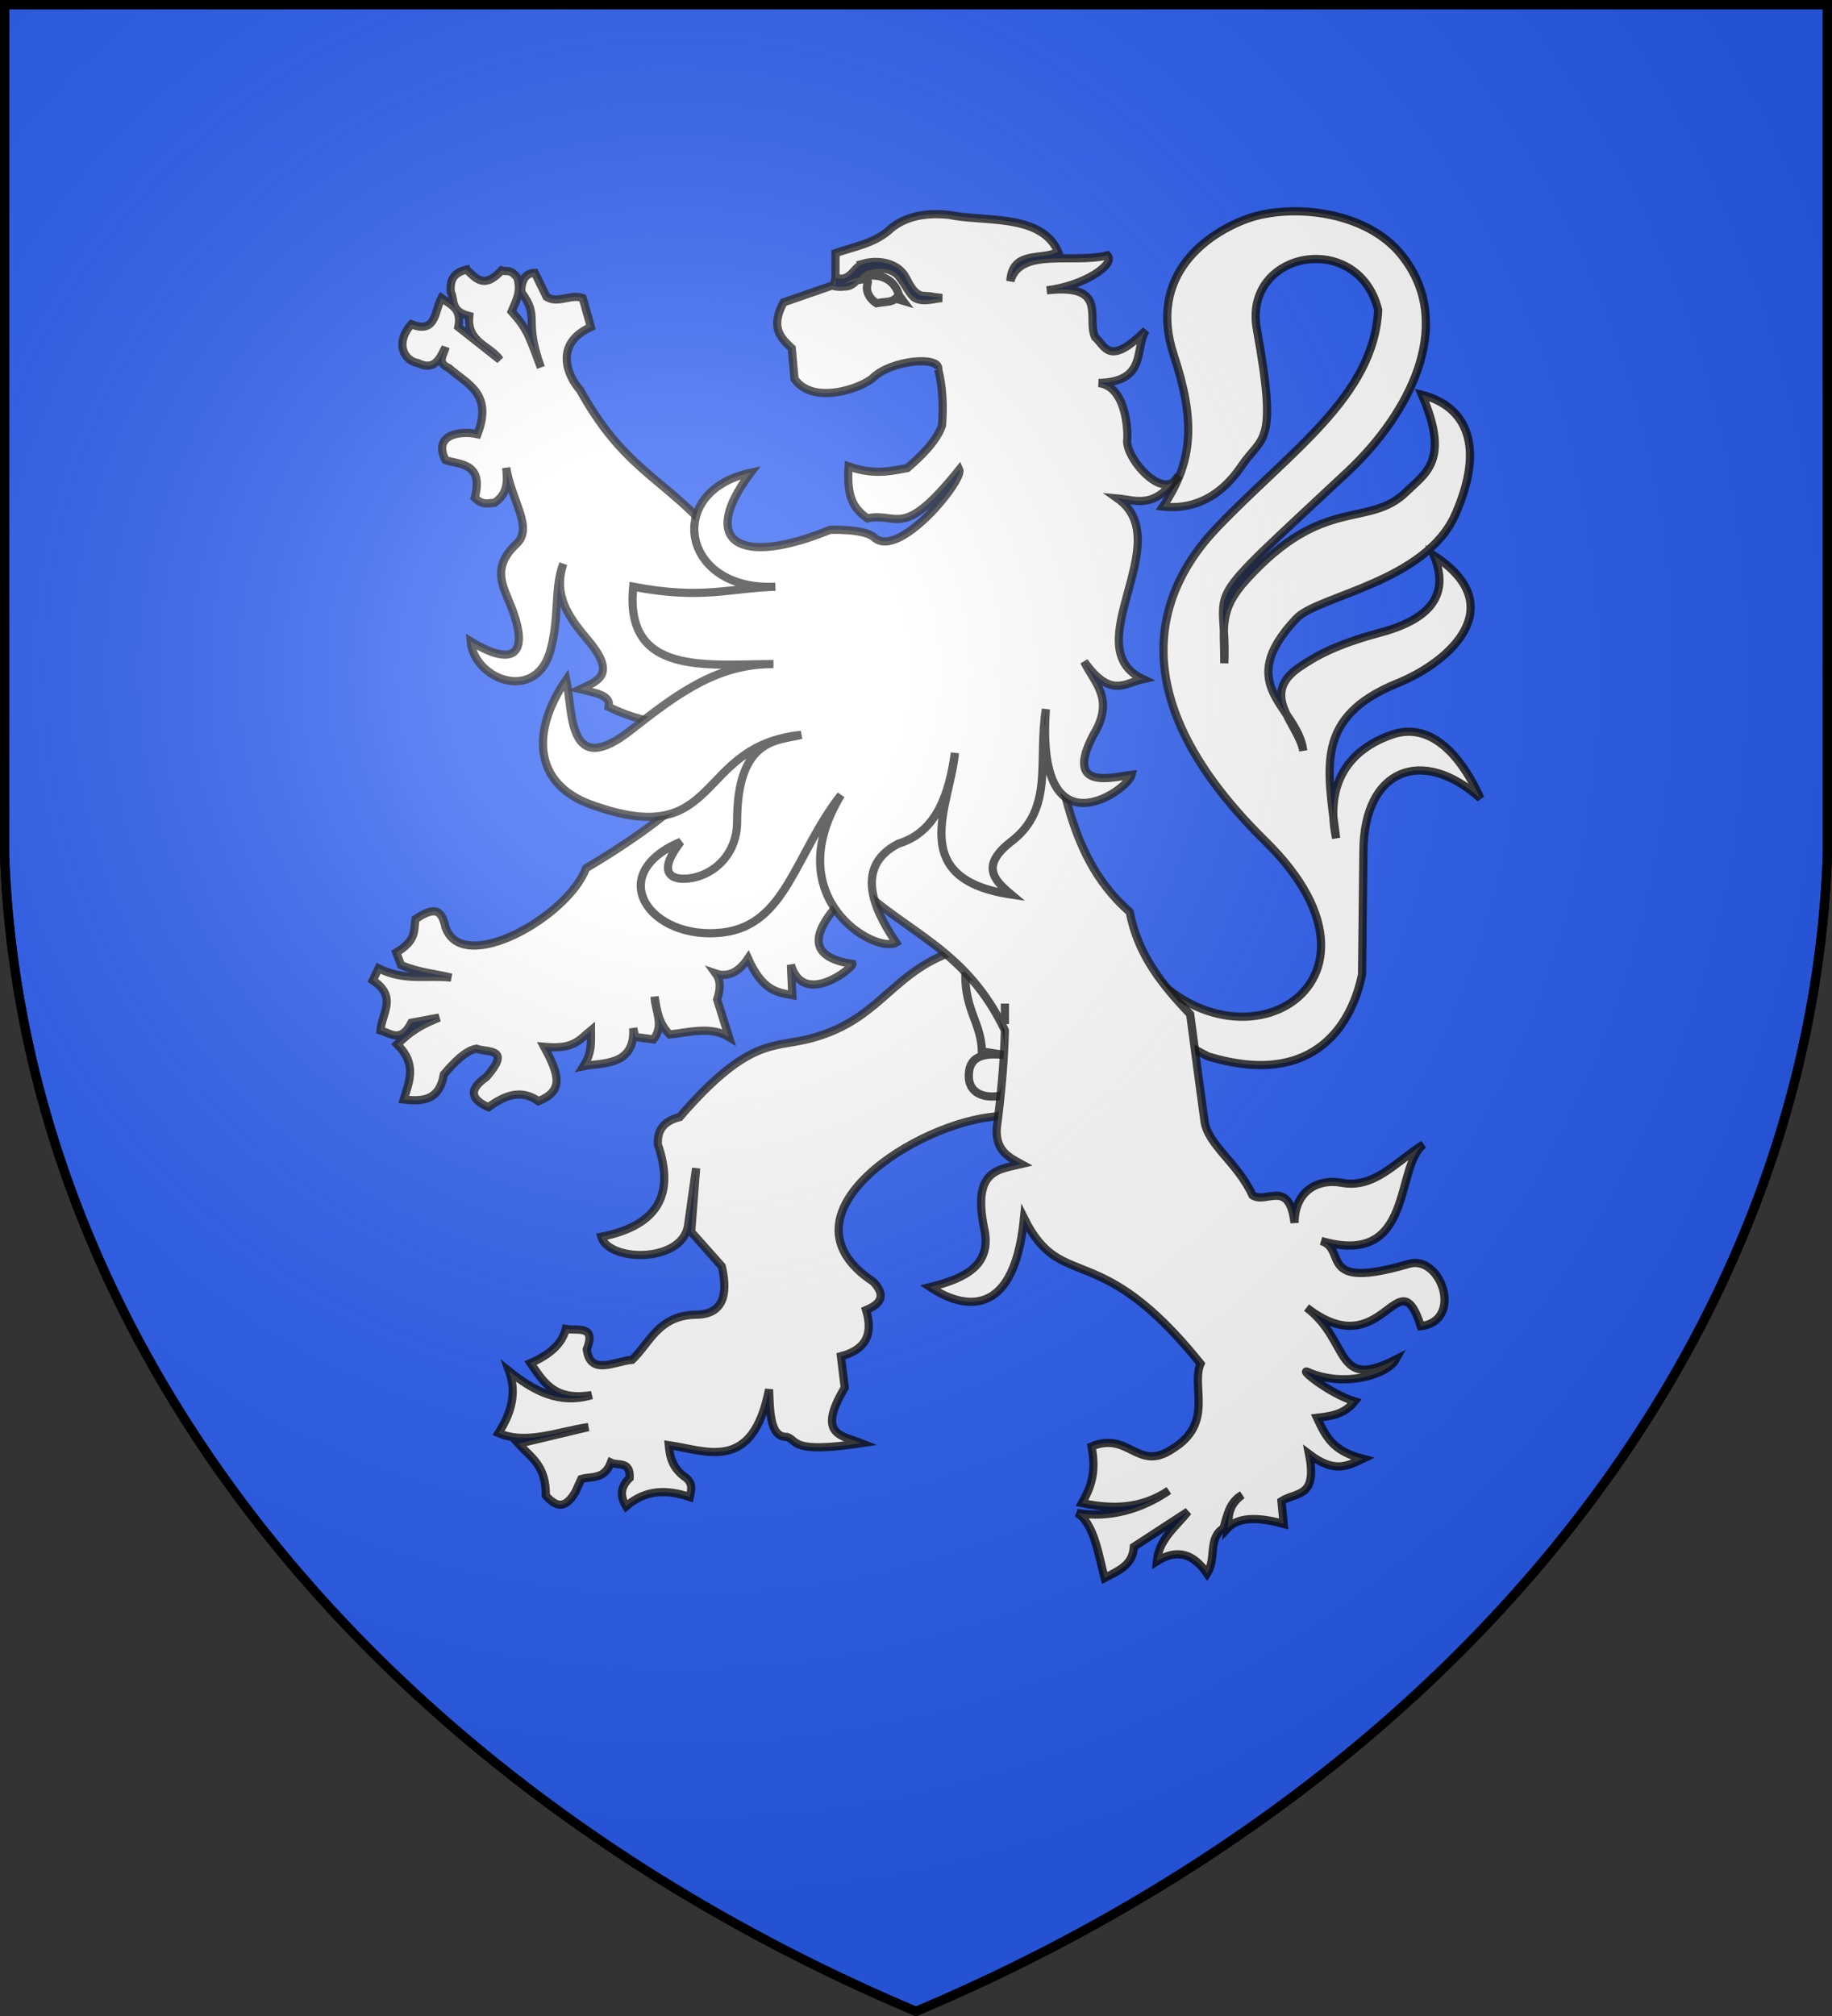
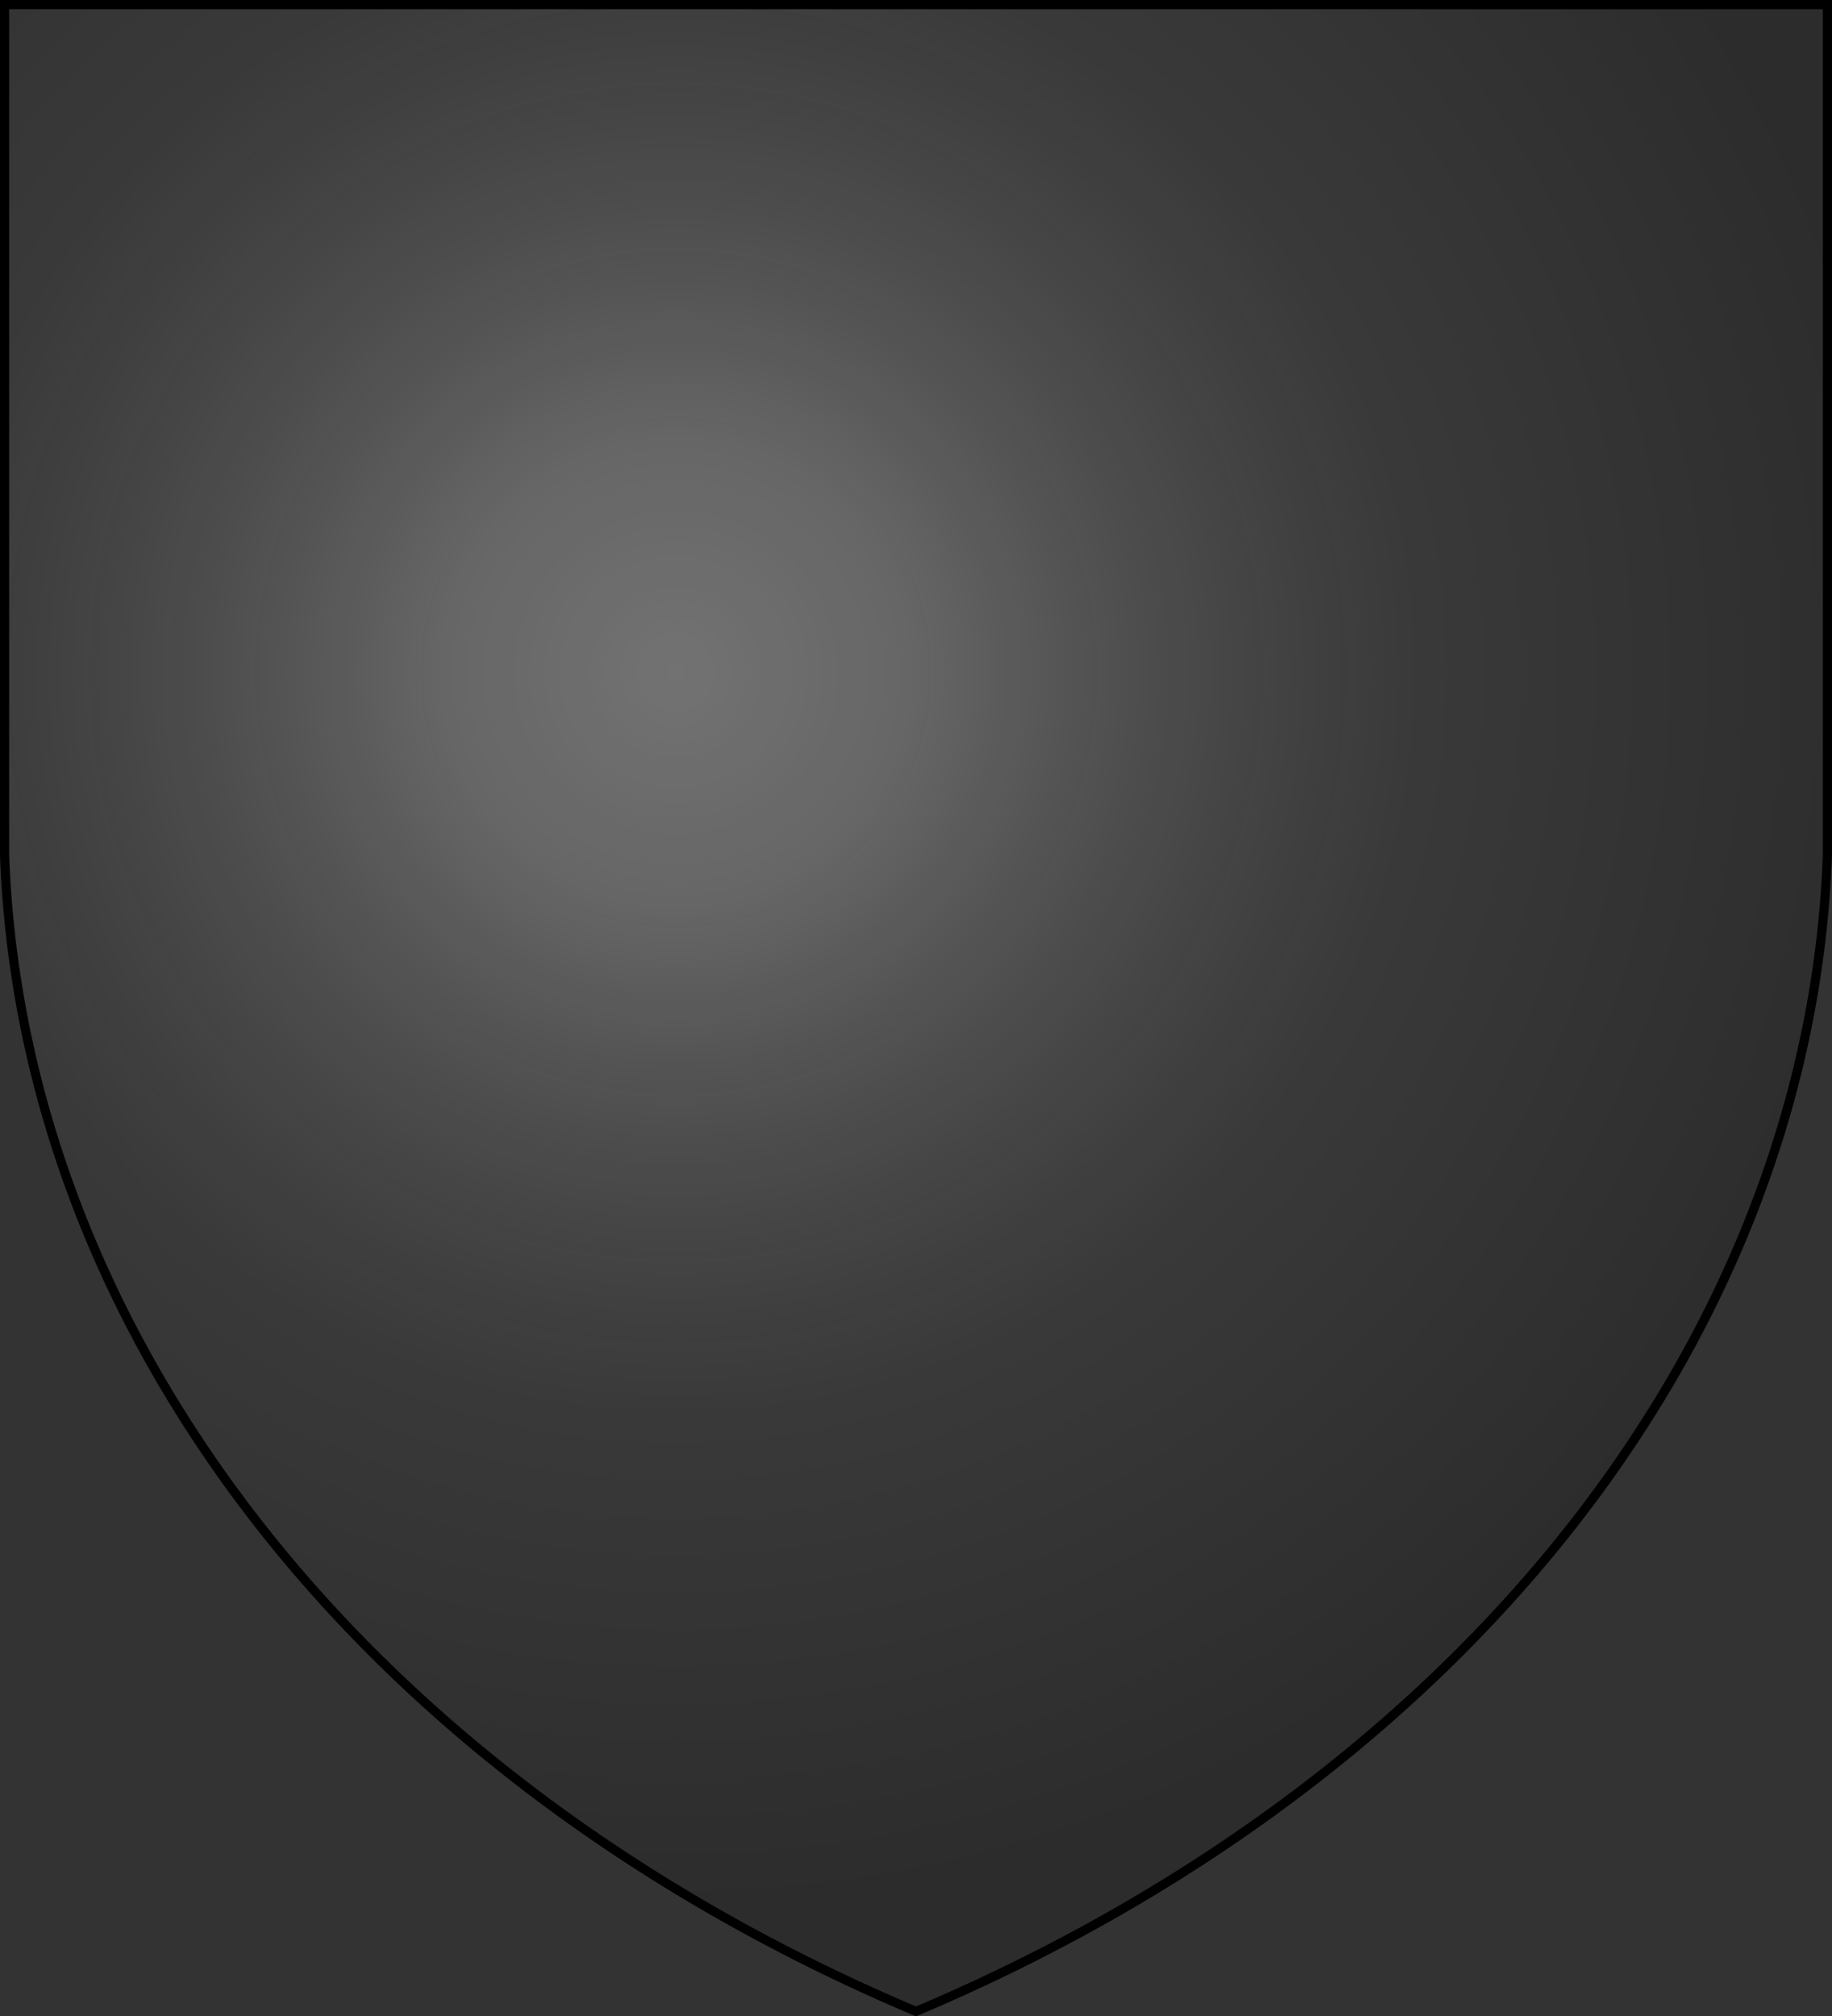
<svg xmlns="http://www.w3.org/2000/svg" width="600" height="660" stroke="#000" stroke-width="3">
  <rect width="100%" height="100%" fill="#333333" stroke="none" />
  <defs>
    <radialGradient id="a" cx="221" cy="226" r="300" gradientTransform="translate(-77 -85)scale(1.35)" gradientUnits="userSpaceOnUse">
      <stop offset="0" stop-color="#fff" stop-opacity=".31" />
      <stop offset=".19" stop-color="#fff" stop-opacity=".25" />
      <stop offset=".6" stop-color="#666" stop-opacity=".13" />
      <stop offset="1" stop-opacity=".13" />
    </radialGradient>
  </defs>
-   <path fill="#2b5df2" d="M1.5 1.5h597V280A570 445 0 0 1 300 658.5 570 445 0 0 1 1.5 280Z" />
  <g fill="#fff" stroke-opacity=".8">
-     <path stroke-width="2.685" d="M368.764 307.351c29.266 51.194 96.123 17.453 45.555-32.041-52.984-52.089-30.34-87.441-15.573-102.746 23.718-24.791 51.194-42.781 52.626-71.063-6.444-26.313-44.392-19.511-39.738 6.265 6.981 38.395 1.88 34.637-4.923 44.66-8.055 11.904-17.631 14.32-25.865 13.426 10.293-15.126 10.471-28.64 3.58-49.583-8.771-26.582 11.456-40.097 24.076-44.661 14.588-5.191 40.543-2.685 51.82 13.604 15.752 21.838 1.253 50.21-18.706 69.005-51.193 47.882-39.558 34.725-40.632 62.918 0-11.993-1.88-17.273 7.07-27.208 25.597-28.282 40.096-16.647 52.626-28.998 6.265-6.086 14.32-10.292 5.012-31.683 14.499 3.759 20.764 16.558 11.098 38.843-9.666 22.554-45.197 26.94-52.179 34.368-21.032 22.196.269 28.64 2.238 43.318-1.79-9.129-14.499-18.258-1.342-27.298 5.459-3.758 12.082-7.428 25.865-11.187 15.841-4.117 23.897-11.635 18.258-25.418 25.06 16.289 5.907 34.547-11.904 41.797-27.297 11.097-23.001 27.655-20.137 50.746-3.759-18.079 4.296-29.177 18.616-34.01 10.919-3.58 21.033 4.207 28.64 20.943-19.064-17.005-38.038-9.577-38.306 17.005l-.447 40.633c-2.954 14.768-14.5 37.769-50.478 26.85l-40.544-21.48zm-58.086 4.654c-19.6 7.518-23.091 22.644-46.45 28.282-11.188 2.685-19.512-.179-41.618 25.418-5.728 1.432-7.339 4.744-7.16 8.95 5.37 15.573.895 26.403-18.526 30.251 2.416 8.234 26.133 8.682 28.371-3.401.269-1.969 2.685-19.063 2.685-19.063l-1.611 20.853 10.024 11.277c2.148 9.308.537 15.931-8.86 15.841-11.904.448-14.589 9.04-20.496 14.768-5.728.448-13.693 5.37-14.857-3.401 3.222-8.234-3.132-5.996-6.891-6.712-1.164 4.922-5.37 8.502-11.546 11.187 4.117 5.817 7.428 12.53 20.048 10.471-10.74 3.223-19.153-1.521-27.029-7.786 2.685 7.608.358 14.141-3.49 20.227 9.218 3.938 19.51-.537 29.445-1.969l-22.912 5.46c3.938 4.385 9.129 7.07 8.95 17.005 2.954 3.132 5.996 5.101 9.666-1.164l1.969-4.296c3.401-.984 7.518.269 9.666-5.37 2.327 1.163 6.444-.716 6.175 5.012-3.311 3.132-3.042 6.265-1.163 9.308 6.533-5.728 13.693-5.46 20.853-3.043.448-2.058 1.164-4.207-1.163-6.265-4.654-3.132-5.37-6.981-5.728-10.74 12.351 1.79 27.476 9.219 32.846-18.258.269 8.592.627 15.752 5.907 15.573 3.58 1.253 1.164 5.549 24.344 2.058-6.533-2.595-14.767-2.595-5.459-18.168l-1.253-10.293c7.876-2.058 10.74-6.891 8.234-15.125 5.191-2.148 6.444-5.012 2.327-9.308-33.115-21.928 14.499-52.447 40.991-54.147l19.332-12.262-12.351-42.334zm5.46 7.339c.089 11.725 5.19 15.573 5.459 24.881l9.756 1.521c-8.055-1.342-13.873-.626-14.052 6.087-.268 6.443 5.549 8.054 11.188 6.712 7.07-25.597-7.966-40.723-12.351-39.201ZM406.98 402.4c5.37 2.327 13.425.716 13.693 10.74-5.012 8.055-1.163 8.95-1.432 13.425" />
-     <path stroke-width="2.685" d="M152.8 88.255c-4.923 1.163-5.37 4.117-5.191 7.339 1.432 2.506-.358 6.265 6.086 7.876-.895 8.682 6.802 9.666 10.024 14.32l-13.604-10.74c1.253-6.265-2.685-7.339-5.549-9.487-2.237 4.117-1.611 11.904-9.845 8.592-5.549 6.265-2.327 11.993 2.148 12.709 5.46 2.685 7.16-1.432 9.04-5.191-.448 2.327-3.133 5.012 1.074 6.802 5.817 5.191 14.588 8.234 9.397 21.659-5.549-1.253-14.767.09-10.471 8.503 4.206 1.521 12.709.626 9.576 12.35 2.685 2.596 4.475 1.701 6.534 1.612 4.475-3.133 4.206-7.25 3.758-11.457 1.88 11.188 8.95 19.601 3.402 24.882-8.324 7.786-4.475 13.782-1.88 20.316 6.086 15.215 1.611 20.585-13.157 11.635 1.164 12.799 22.107 20.585 26.403 1.969 2.685-10.65.895-19.332 3.938-27.387-3.401 10.203 1.611 17.363 7.966 24.881 9.934 11.725 2.953 13.604-2.507 16.2 4.654 1.163 10.293 1.79 9.398 5.817 5.549 2.685 10.919 4.296 16.11 5.191l8.95 24.344c-8.055 7.518-18.974 15.215-32.489 23.27-5.817 15.752-40.364 35.353-46.002 19.332-1.164-5.191-2.954-7.339-9.845-2.685-.627 3.49.626 6.802-6.266 10.919l1.522 4.117c6.265 2.596 11.098 2.775 16.468 4.117-7.876-.895-15.215 1.253-23.807-3.043l-1.88 3.938c8.145 5.37 2.954 10.74 2.507 16.379 3.311.984 6.712 4.206 10.113-2.507l9.129-1.7c-8.681 3.49-10.74 6.086-13.783 8.771 6.623 6.533 3.938 12.172 2.148 18.079 5.996.627 11.635.537 13.156-8.234 3.58-4.207 7.16-7.786 10.651-8.413 3.759 1.343 11.635-.358 3.312 9.219-6.534 4.564-4.565 7.607.626 9.934 5.37-3.938 10.74-5.997 16.379-1.969 8.144-3.312 7.07-8.234 1.879-17.81 9.666.894 11.277-2.059 15.305-5.37 0 3.669.447 7.249-2.417 11.724 5.549-1.253 17.005.358 16.289-12.44l.626 2.863 5.997.806c3.67-4.654.537-9.308.358-13.962.716 4.296 1.253 8.682 4.923 12.351 6.533-.716 13.514-2.774 19.421.805l-3.849-12.261c1.343-4.028.985-6.534-.447-8.502 3.132 1.073 6.981.447 10.561-4.923 4.833 10.74 9.666 11.098 14.499 11.993l-.447-9.935c4.027 14.052 20.406.985 20.137-.268-20.764-3.132-7.518-17.184 1.432-25.776 16.289 15.573 35.979 21.032 48.509 47.524-.269 10.472-1.253 21.212-2.685 32.131-.358 7.25 3.938 9.397 8.055 11.635-7.429 1.79-16.11 1.79-12.172 21.033 2.685 11.903-5.996 16.378-17.721 19.242 7.697 5.191 27.208 13.962 30.788-22.554 12.351 24.881 24.165 5.728 57.817 47.614-3.222 7.607 4.565 19.511-9.219 27.924-11.456 7.697-14.14-5.907-26.492-.805 1.343 7.07.627 12.082-3.132 18.526 9.487 1.969 19.064 2.148 28.461-4.117-9.219 6.355-19.869 9.129-30.072 7.339 5.728 3.49 7.07 14.141 9.04 21.301 4.385-2.327 9.218-4.117 9.576-10.203l17.721-11.546c-4.027 5.102-9.487 8.95-10.203 16.29 7.07-4.475 12.262-2.059 16.468 4.027 3.132-5.012.179-11.635 5.37-14.857 1.164-3.938 1.79-8.413 6.086-10.919-4.833 3.58-4.296 7.25-4.743 10.919 4.027-4.296 11.724-3.222 18.347-1.432l-.716-7.428c4.833-3.133 11.904-.895 9.04-15.394 7.965 5.996 12.082 4.206 17.631 1.521-9.845-2.506-12.082-7.16-15.036-13.425 4.296-.537 8.771-.895 12.351-5.37-8.681-2.685-18.795-11.187-15.215-9.577 11.635 5.102 25.776.985 28.64-4.117-20.317 10.382-14.678-5.996-29.177-17.005 25.15 19.601 29.893-17.452 37.411 6.087 14.141-1.79 6.623-23.539-3.938-20.406-30.52 8.95-19.869-4.833-28.73-7.518 30.699 8.95 23.987-24.434 33.563-31.594-9.129 5.639-16.11 14.678-27.029 12.53-7.607-1.342-15.215 2.685-15.215 13.156-1.79-14.678-9.397-5.996-13.783-9.039-4.833-10.65-14.857-16.647-15.752-24.523-1.342-10.024-2.954-21.659-4.654-34.726-8.771-9.308-17.094-19.153-19.78-33.473-23.001-20.137-21.48-49.941-30.698-75.538l-100.24-41.08c-18.616-25.508-32.757-24.792-49.136-54.327-4.027-4.475-8.681-15.036 3.58-20.585l-2.684-9.487c-4.028-1.432-7.876 1.969-11.814-.358l-3.849-7.876c-2.685 0-4.475 1.969-4.475 6.265 6.444 8.771.537 8.324 6.444 24.702-3.759-9.934-4.207-12.351-9.577-18.348 1.343-3.311 3.312-6.264 1.88-11.008-2.327-3.132-3.49-1.79-5.191-2.416-5.817 6.354-8.502 2.416-11.456-.269Zm176.315 240.308v6.712z" />
-     <path stroke-width="2.685" d="M307.277 120.923c.716-4.475-15.304-3.133-21.39 2.774-3.133 3.043-19.422 9.308-25.687.358l-.895-10.024c-3.58-3.401-7.16-6.713-2.685-15.036l17.005-5.907V82.885c5.907-2.148 12.888-3.043 18.348-8.234 4.474-3.58 10.65-5.191 18.974-4.296 11.276 2.416 30.072-.627 35.62 12.082-5.28 2.954-15.036-.626-15.662 9.577 3.222-11.187 20.406-5.549 31.773-8.413 2.863 2.864-7.608 10.024-19.87 11.456 20.317-2.327 12.978 9.129 15.842 15.305 3.401 2.953 4.475 9.845 16.647-2.238-3.849 5.818.716 16.826-15.483 17.274 9.307 1.074 9.576 16.378 9.397 18.347-1.074 5.817 12.172 21.212 16.736 11.993-8.055 11.277-13.872 7.966-19.958 7.428 20.048 14.231-13.873 48.599 8.324 59.16-5.818 1.253-10.561 6.444-19.243-5.728 3.312 6.981 10.203 12.172 3.043 23.986-9.755 18.616 6.444 13.783 12.53 13.067-1.253 5.101-31.504 26.671-28.103-21.48-2.685 16.916 2.685 32.399-11.098 43.139-10.561 8.055-5.907 12.798-.269 17.542-34.726-5.191-19.958-29.177-18.437-46.361-1.879 13.425-5.996 25.955-18.526 29.714-16.11 8.324-5.817 24.613-.716 32.399-6.713 3.759-38.664-14.32-18.079-48.33-15.215 19.511-17.9 42.512-38.754 45.019-23.717 2.774-39.111-18.974-13.693-29.714-7.07 8.95-4.296 12.44 1.7 12.082 8.145-.447 16.737-7.25 16.737-18.616 0-27.745 13.425-26.492 21.033-28.461-35.353 3.58-25.776 38.753-69.363 22.643-17.9-6.712-19.511-23.448-7.607-40.722 2.237 10.471.268 33.115 21.48 16.289 16.11-12.709 28.729-21.48 46.36-21.39-22.106.089-48.866 3.848-45.913-25.329 22.375 4.296 30.967.537 46.54 0-30.788 1.611-36.516-31.325-8.055-37.321-17.005 22.464-4.206 31.056 25.955 18.705 0 0 11.277-.448 14.499 2.506 8.055 7.339 29.356-18.795 27.834-22.196-18.794 23.449-19.958 13.783-30.072 15.931-5.548-3.759-6.712-8.592-6.175-17.005 8.234 2.864 13.604 1.611 19.243.537 5.101-4.386 9.576-8.95 11.366-13.962.448-6.265.269-12.262-1.253-18.348ZM276.668 92.73c6.355-3.58 15.394-4.296 17.81 4.028l1.253 1.7-2.416-.716c-1.163 1.074-2.864 1.074-4.475 1.253l-1.79.268c-2.506-1.61-3.58-4.206-2.954-6.175 1.164-3.49-5.548-.358-7.428-.358Zm6.176-6.444c-2.954 1.074-3.491 4.117-6.713 4.922-1.342.09-2.506-.268-2.506-.268l-.626 2.685s1.521.448 3.49.179c3.67.09 4.565-3.58 7.339-5.102 3.401-.984 7.697-1.342 10.382 1.522 2.685 3.401 3.849 6.534 5.639 7.429 2.685 1.342 5.728.178 8.681-.09l-2.864-.358c-3.132-.895-5.191 1.432-8.771-5.907-2.685-5.549-9.576-6.265-14.051-5.012Z" />
-   </g>
+     </g>
  <path fill="url(#a)" d="M1.5 1.5h597V280A570 445 0 0 1 300 658.5 570 445 0 0 1 1.5 280Z" />
</svg>